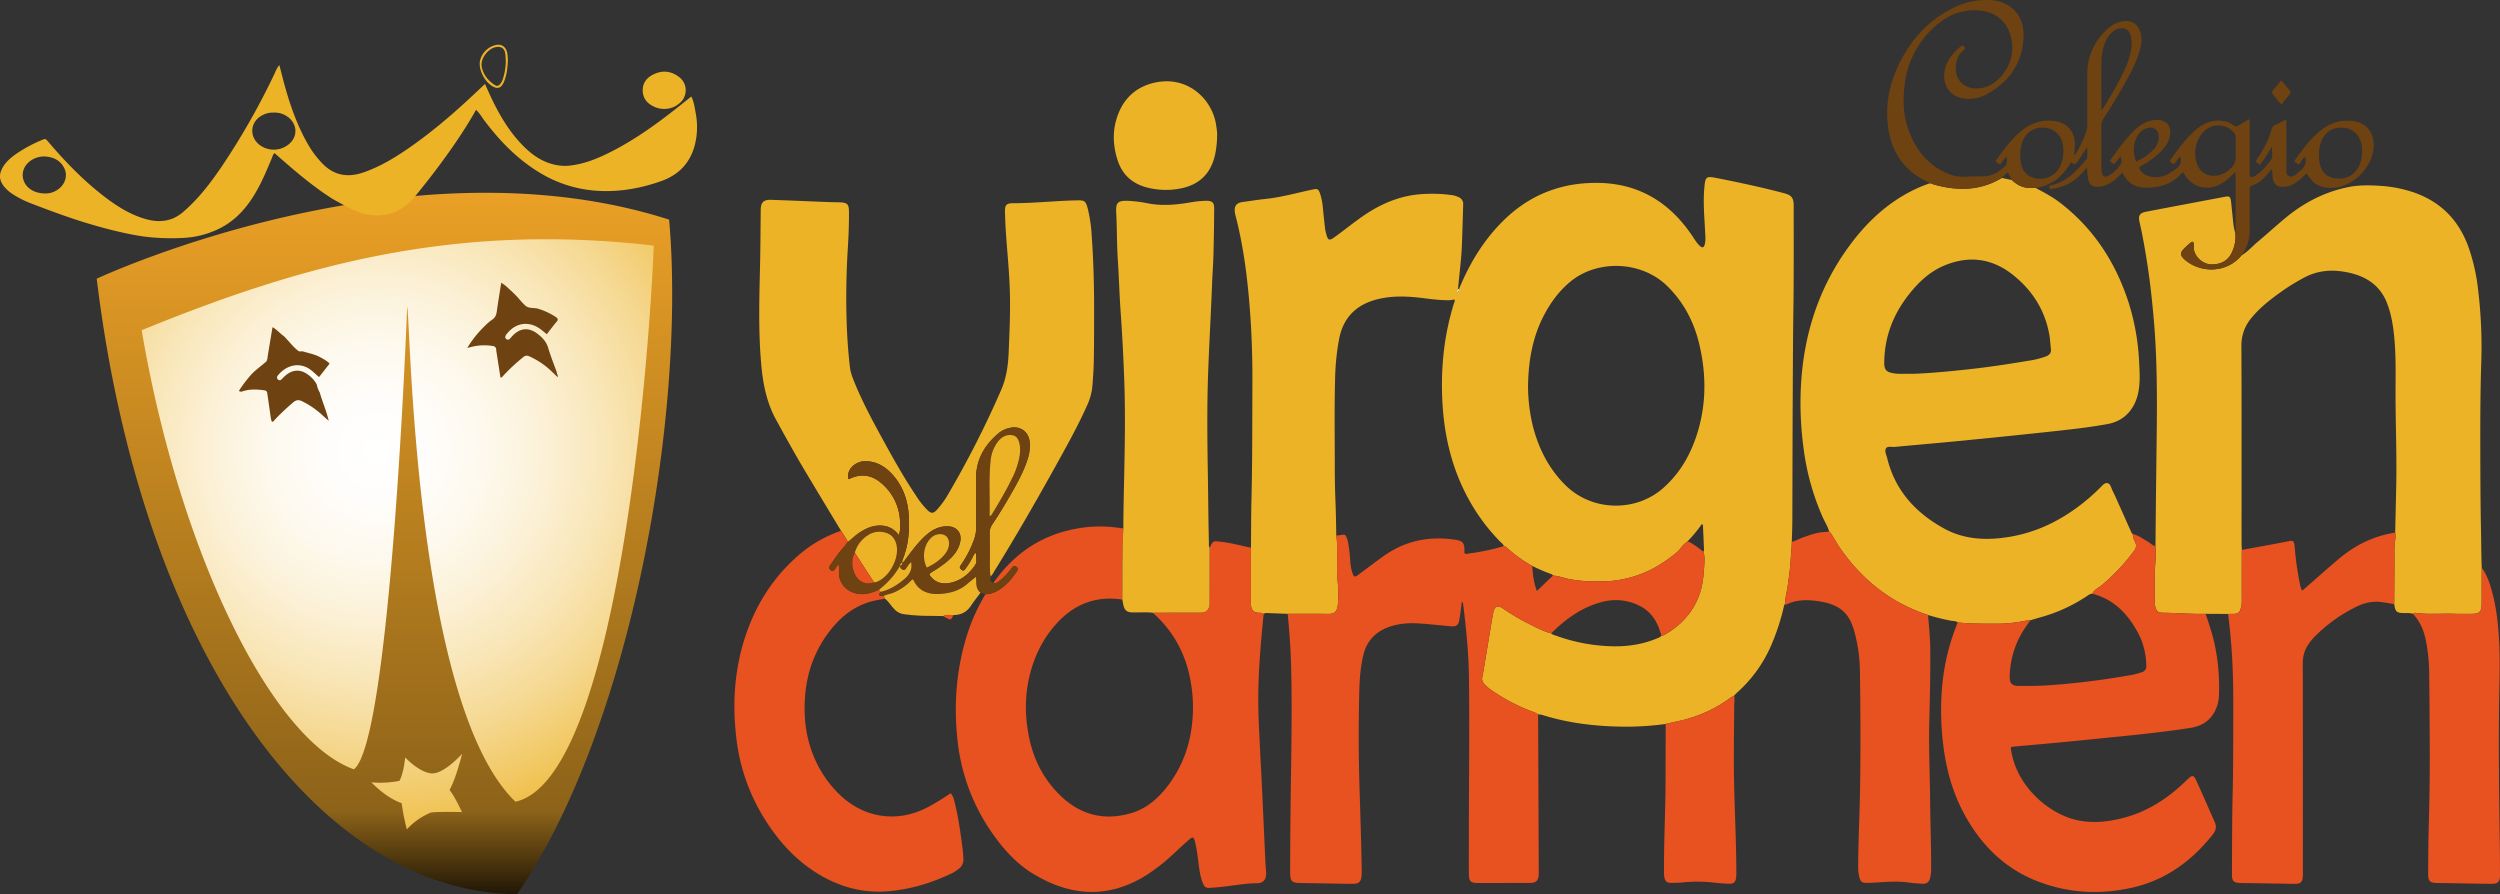
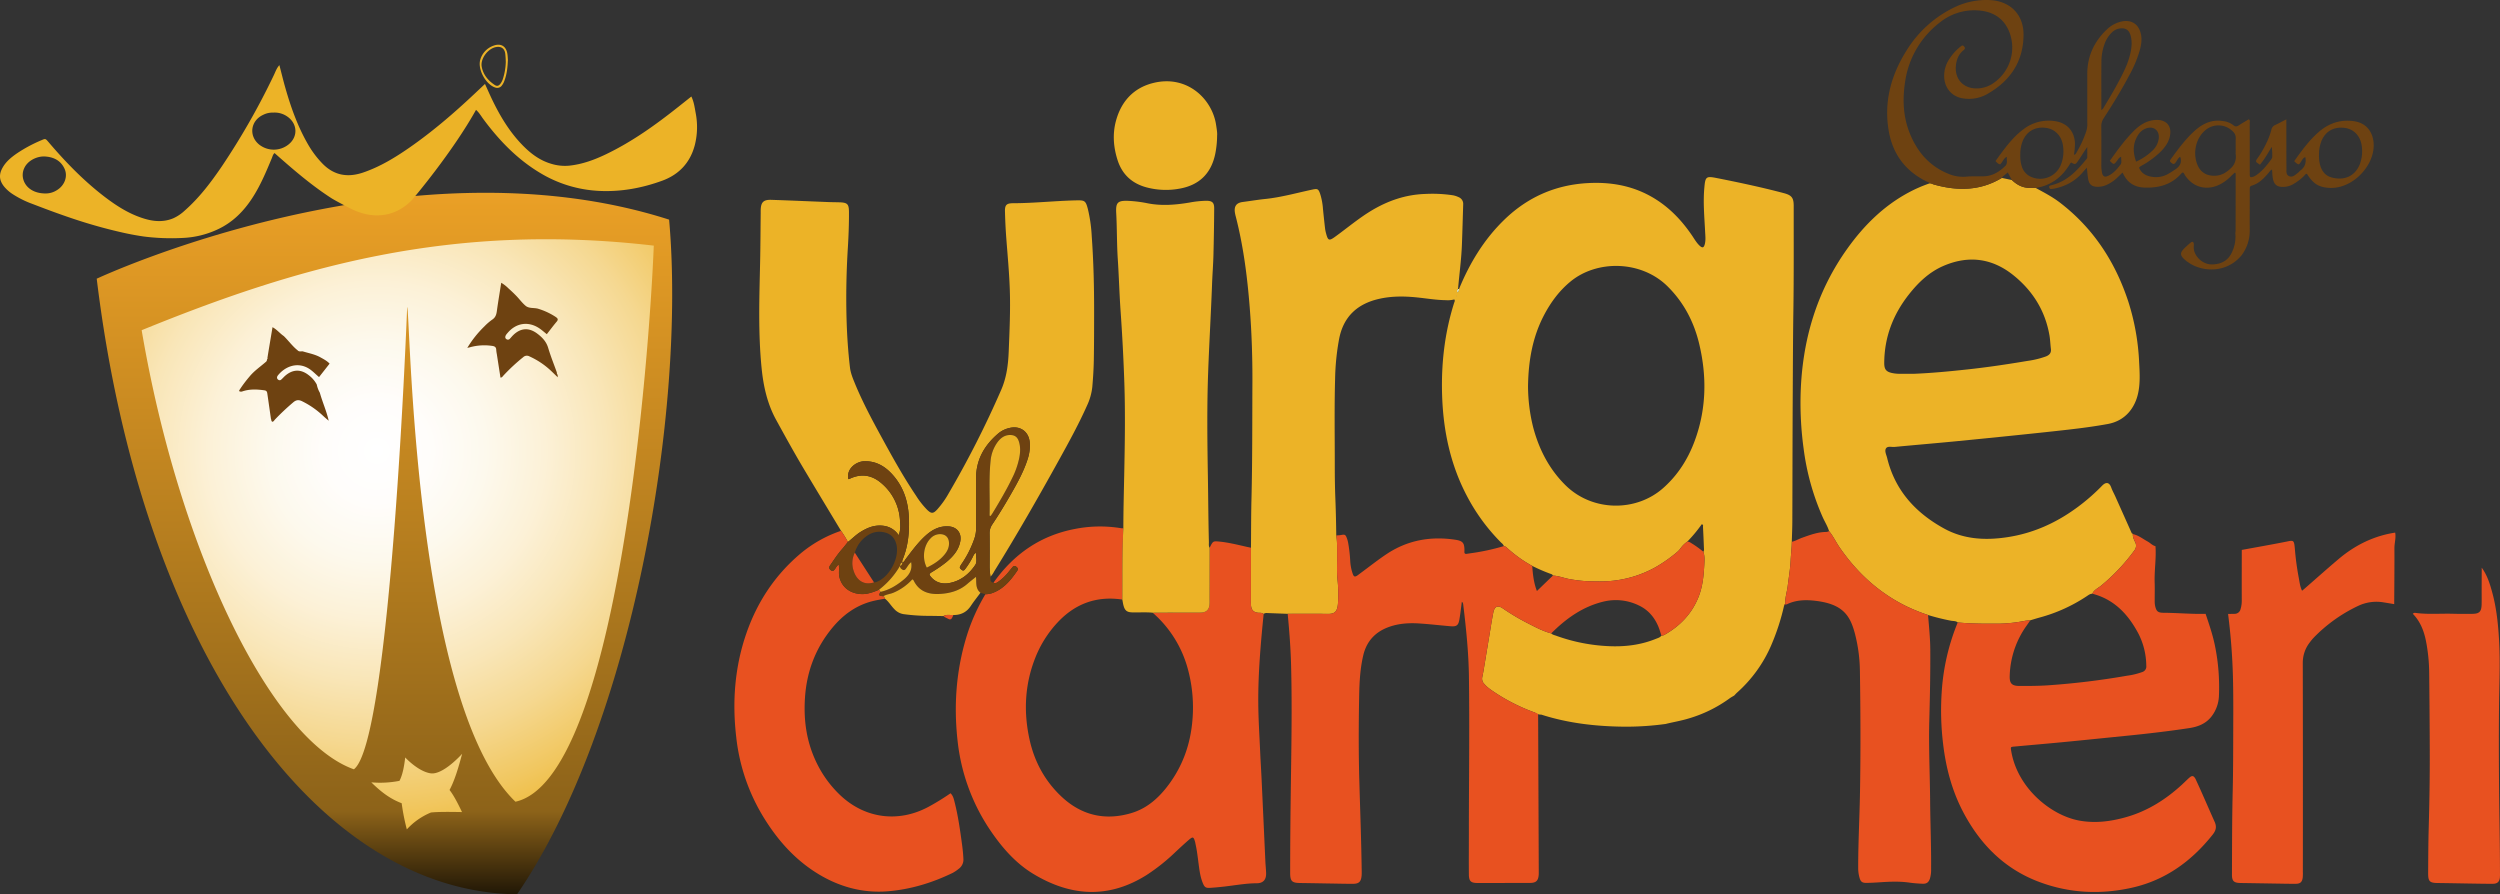
<svg xmlns="http://www.w3.org/2000/svg" width="1921.185" height="687.272" viewBox="0 0 1921.185 687.272">
  <rect x="0" y="0" width="1921.185" height="687.272" fill="#333333" stroke="none" />
  <defs>
    <radialGradient id="a" data-name="Degradado sin nombre 26" cx="329.095" cy="357.817" r="322.855" gradientUnits="userSpaceOnUse">
      <stop offset="0" stop-color="#fff" />
      <stop offset="0.123" stop-color="#fffdfb" />
      <stop offset="0.259" stop-color="#fdf9ed" />
      <stop offset="0.4" stop-color="#fcf1d7" />
      <stop offset="0.545" stop-color="#f9e6b8" />
      <stop offset="0.694" stop-color="#f5d891" />
      <stop offset="0.845" stop-color="#f1c760" />
      <stop offset="0.995" stop-color="#ecb428" />
      <stop offset="1" stop-color="#ecb326" />
    </radialGradient>
    <linearGradient id="b" data-name="Degradado sin nombre 19" x1="334.922" y1="149.197" x2="334.922" y2="718.216" gradientUnits="userSpaceOnUse">
      <stop offset="0" stop-color="#eca126" />
      <stop offset="0.853" stop-color="#8d6319" />
      <stop offset="1" />
    </linearGradient>
  </defs>
  <path d="M551.194,185.145c-198.172-63.552-427.821,44.139-427.821,44.139,33.593,276.373,163.313,458.153,314.15,460.143C523.591,563.891,563.893,328.568,551.194,185.145Z" transform="translate(-39.482 -11.304)" fill="url(#a)" />
  <g>
    <path d="M1160.694,233.431c8.2-19.933,19.167-38.084,34.722-53.194,17.805-17.295,39.059-26.79,63.959-28.21,17.24-.983,33.607,1.707,48.8,10.212,13.189,7.386,23.4,17.906,31.785,30.339,1.712,2.541,3.238,5.233,5.472,7.379,2.3,2.208,3.444,1.867,4.2-1.258.735-3.028.353-6.1.2-9.162-.55-11.271-1.641-22.516-.624-33.834.765-8.509,1.213-9.226,9.395-7.6,17.348,3.444,34.654,7.109,51.759,11.636,5.977,1.582,7.531,3.587,7.528,9.781-.016,27.2.138,54.4-.265,81.589-.3,20.5-.347,40.994-.466,61.491-.191,33.193-.194,66.387-.32,99.581-.02,5.155-.268,10.309-.411,15.463-.006,4.734-.647,9.431-.879,14.146-.328,6.677-1.458,13.236-2.267,19.846-.572,4.67-2.189,9.2-1.888,13.982l-.029-.143a1.168,1.168,0,0,0-.808,1.01,172.568,172.568,0,0,1-9.891,30.575,103.309,103.309,0,0,1-26.17,36.379c-.832.734-1.56,1.586-2.336,2.384-1.18.718-2.426,1.348-3.531,2.167a102.407,102.407,0,0,1-32.079,15.632c-5.61,1.679-11.361,2.6-17.011,4.017a224.605,224.605,0,0,1-31.274,2.106c-21.857-.177-43.41-2.541-64.324-9.272a7.776,7.776,0,0,1-5.01-1.618,143.07,143.07,0,0,1-34.29-17.874,27.3,27.3,0,0,1-4.617-4.2,5.6,5.6,0,0,1-1.479-5.015c.418-2.034.835-4.07,1.178-6.118,1.552-9.294,3.068-18.593,4.616-27.886.888-5.331,1.682-10.683,2.761-15.976.857-4.2,3.247-5.709,7.2-2.979a170.863,170.863,0,0,0,19.721,11.7c5.681,2.885,11.312,5.927,17.547,7.54.991,1.093,2.411,1.3,3.7,1.773a135.86,135.86,0,0,0,39.91,8.014c12.626.639,25-.781,36.815-5.6,1.521-.62,3.224-.983,4.24-2.487a4.889,4.889,0,0,0,2.387-.608c12.335-7.053,21.589-16.78,26.6-30.286,2.881-7.774,3.568-15.891,4-24.047.166-3.165.33-6.384-.721-9.482.689-1.013.435-2.155.392-3.245-.2-5.284-.423-10.568-.708-15.847-.037-.676.518-1.737-.971-2.041a107.033,107.033,0,0,1-11.107,13.356,22.269,22.269,0,0,0-5.288,5.247,15.06,15.06,0,0,1-2.53,2.739,112.135,112.135,0,0,1-16.681,11.713,86.414,86.414,0,0,1-36.848,10.708c-5.264.326-10.481.111-15.726-.016a105.041,105.041,0,0,1-12.366-1.442c-4.679-.668-9.059-2.669-13.818-2.874-.321-.9-1.171-1.138-1.921-1.387a128.3,128.3,0,0,1-13.954-6.046,98.455,98.455,0,0,1-19.289-13.813,4.589,4.589,0,0,0-2.485-1.431,6.205,6.205,0,0,0-2.053-2.578,147.22,147.22,0,0,1-26.578-36.307c-12.6-24.078-17.986-49.969-18.857-76.88-.781-24.116,1.893-47.858,9.178-70.968.276-.876.953-1.742.184-2.814a19.169,19.169,0,0,1-6.471.588c-7.547-.1-14.981-1.4-22.464-2.148-9.779-.983-19.5-1.039-29.106,1.192-16.492,3.828-27.088,13.551-30.439,30.563a185.57,185.57,0,0,0-3.117,30.738c-.623,22.164-.246,44.338-.252,66.508,0,8.782.115,17.571.472,26.345.374,9.194.545,18.387.665,27.585.868,5.244.6,10.538.663,15.816.068,5.991-.364,12.032.281,17.959a107.69,107.69,0,0,1,.374,18.331c-.469,7.554-3.431,8.278-8.526,8.193-10.033-.168-20.071-.049-30.107-.049-5.118-.2-10.236-.408-15.355-.594-1.1-.039-2.241-.16-3.125.749-1.251-1.2-2.852-.841-4.347-1-3.288-.355-4.992-2.036-5.336-5.333a40.192,40.192,0,0,1-.082-4.168q.006-20.229.023-40.458c.113-12.277.065-24.558.37-36.83.737-29.711.58-59.427.729-89.141.1-19.678-.525-39.336-2.082-58.948-1.856-23.37-4.805-46.589-10.639-69.358a30.5,30.5,0,0,1-.783-3.68c-.594-4.63,1.4-7.115,6.028-7.724,5.8-.763,11.583-1.728,17.4-2.332,12.248-1.272,24.068-4.628,36.051-7.187,4.048-.864,4.737-.62,6.111,3.336a49.629,49.629,0,0,1,2.137,11.482q.745,7.489,1.6,14.968a29.321,29.321,0,0,0,.849,4.09c1.419,5.37,2.311,5.647,6.831,2.388,9.164-6.606,17.808-13.948,27.481-19.83,12.835-7.8,26.6-12.6,41.815-13.1a106.646,106.646,0,0,1,21.243,1.021,17.151,17.151,0,0,1,4.359,1.41,5.568,5.568,0,0,1,3.586,5.6c-.324,10.314-.593,20.631-.984,30.943-.433,11.43-2.013,22.764-2.985,34.15-.781.788-1.155,1.609-.2,2.557A3.82,3.82,0,0,0,1160.694,233.431Zm53.042,74.412a131.634,131.634,0,0,0,4.077,32.327c4.519,16.739,12.253,31.7,24.688,43.992,20.565,20.334,54.058,20.743,75.013,2.275,11.26-9.923,19.057-22.2,24.227-36.13,9.065-24.42,9.529-49.388,3.584-74.52-4.027-17.022-11.854-32.088-24.46-44.513-20.084-19.794-53.919-20.465-74.393-3.692-8.582,7.03-15.012,15.685-20.17,25.382C1217.237,270,1214.038,288.4,1213.736,307.843Zm-54.929-69.027c.045-.459-.017-.477-.133-.039-.03.113.055.257.087.387Z" transform="translate(-39.482 -11.304)" fill="#ecb327" />
    <path d="M1543.943,489.64c-1.477-1.285-3.412-1.009-5.115-1.325a166.866,166.866,0,0,1-17.668-4.378,146.568,146.568,0,0,1-16.235-6.52c-21.4-10.4-38.3-25.918-51.733-45.41-2.834-4.112-4.926-8.693-8.12-12.564-1.126-3.76-3.251-7.066-4.851-10.611a188.716,188.716,0,0,1-14.729-52.995,258.441,258.441,0,0,1-2.273-42.149c1.223-40.73,12.2-78.354,36.173-111.71,12.521-17.42,27.466-32.277,46.536-42.584a106.012,106.012,0,0,1,16.455-7.186c1.179-.142,2.125.576,3.184.874,18.085,5.1,35.662,5,52.278-5.053l7.714,1.628c4.075,3.9,8.759,6.3,14.569,6.025,1.246-.06,2.5.031,3.75.053,6.347,3.483,12.789,6.806,18.565,11.234,25.765,19.752,42.622,45.668,52.642,76.258a179.133,179.133,0,0,1,8.266,46.383c.418,7.775.9,15.607-.666,23.357-2.2,10.888-9.234,21.6-23.492,24.187-9.874,1.794-19.819,3.124-29.783,4.265-13.844,1.585-27.705,3.03-41.566,4.46q-23.5,2.427-47.01,4.708c-15.123,1.447-30.261,2.736-45.385,4.168-2.284.216-5.407-.858-6.64,1.156-1.247,2.037.3,4.852.88,7.253,6.029,24.981,21.82,42.22,43.785,54.294,15.343,8.435,31.923,9.231,48.831,6.631,19.108-2.939,36.3-10.507,51.953-21.766a152.475,152.475,0,0,0,20.588-17.72c3.239-3.347,5.7-2.5,7.084,1.395.839,2.353,2.1,4.554,3.127,6.844q6.324,14.118,12.621,28.249l.881.754-.032-.119c-.219,2.341.915,4.323,1.819,6.318a5.807,5.807,0,0,1-.674,6.272,149.8,149.8,0,0,1-25.348,26.893c-2.407,1.992-5.536,3.249-6.946,6.346-1.79.036-3.091,1.138-4.482,2.049a123.138,123.138,0,0,1-35.6,16.152c-2.546.686-5.06,1.489-7.589,2.238a30.314,30.314,0,0,0-4.114.4,112.411,112.411,0,0,1-18.893,2.169C1565.772,490.629,1554.842,490.7,1543.943,489.64Zm-33.984-191.068c13.97-.554,27.861-1.9,41.725-3.4,15.382-1.667,30.686-3.963,45.945-6.529a68.367,68.367,0,0,0,14.189-3.467c2.6-1.038,4.111-2.711,3.728-5.743-.436-3.455-.518-6.964-1.107-10.388-3.271-19.012-12.923-34.368-27.808-46.3-16.219-13-34.227-15.38-53.415-7.2-11.085,4.725-19.529,12.8-26.859,22.122-12.114,15.4-18.793,32.795-18.889,52.528-.025,5.1,1.549,6.959,6.639,7.892a28.211,28.211,0,0,0,4.564.462C1502.433,298.615,1506.2,298.572,1509.959,298.572Z" transform="translate(-39.482 -11.304)" fill="#ecb327" />
-     <path d="M1751.7,483.1l-17.268-.087c-10.73.3-21.427-.739-32.149-.8-4.456-.025-5.665-1-6.645-5.276a17.279,17.279,0,0,1-.319-3.725c-.031-4.74.129-9.485-.03-14.22-.314-9.334,1.3-18.617.629-27.954q.255-29.7.62-59.406c.429-38.759,1.426-77.54-2.051-116.241-1.211-13.471-2.653-26.909-4.707-40.275-1.715-11.157-3.607-22.281-6.153-33.29-1.152-4.982.284-6.909,5.33-7.875q9.645-1.848,19.292-3.686,20.532-3.888,41.067-7.747c3.4-.634,4.126-.078,4.639,3.512.355,2.481.464,5,.782,7.484.722,5.648.79,11.4,2.525,16.893a27.677,27.677,0,0,1-2.181,13.855c-2.908,7.028-8.1,10.062-15.662,10.248-7.5.183-14.7-6.935-14.068-14.015a8.115,8.115,0,0,0,.041-1.669c-.21-1.752-1.116-2.172-2.462-1.082-1.3,1.051-2.5,2.213-3.738,3.339-4.945,4.509-4.864,6.483.449,10.8.431.35.911.64,1.365.963,10.939,7.78,29.646,8.478,41.082-5.362,4.782-2.729,8.312-6.962,12.468-10.441,7.27-6.087,14.264-12.5,21.575-18.536,13.976-11.535,29.692-19.638,47.544-23.342,8.275-1.716,16.654-1.613,25-1.04a99.214,99.214,0,0,1,25.365,4.917c21.092,7.2,35.067,21.524,42.515,42.406a149.687,149.687,0,0,1,7.348,32.97,367.605,367.605,0,0,1,2.372,55.084c-.732,22.159-.79,44.321-.743,66.484.044,20.633.085,41.27.523,61.9.211,9.889.17,19.785.573,29.671q-.03,8.577-.058,17.153c-.009,3.766.078,7.534-.027,11.3-.15,5.358-1.835,6.983-7.119,7.01-4.883.024-9.77.085-14.65-.053-9.741-.275-19.512.641-29.229-.684a2.111,2.111,0,0,0-1.876.718c-2.15-.778-4.387-.551-6.6-.571-5.832-.053-6.781-.893-7.693-6.85.075-14.317.238-28.636.165-42.954-.02-4.032,1.341-7.97.582-12.016.276-12.407.587-24.813.819-37.221.4-21.34-.384-42.672-.534-64.008-.111-15.753.527-31.525-.855-47.256-.843-9.608-2.249-19.094-5.813-28.146-3.9-9.914-10.918-16.655-20.744-20.6a57.837,57.837,0,0,0-10.856-3.013c-11.317-2.139-22.164-1.109-32.435,4.529a160.615,160.615,0,0,0-15.709,9.569c-8.772,6.219-17.365,12.648-24.247,21.068a32.282,32.282,0,0,0-7.806,21.443c.209,50.637.1,101.274.112,151.911,0,1.669.121,3.338.186,5.007-.015,12.972-.067,25.944-.013,38.916a22.07,22.07,0,0,1-.936,6.581,4.625,4.625,0,0,1-4.566,3.617Q1754.208,483.048,1751.7,483.1Z" transform="translate(-39.482 -11.304)" fill="#ecb327" />
    <path d="M1000.819,432.218q-.012,20.229-.023,40.458a40.192,40.192,0,0,0,.082,4.168c.344,3.3,2.048,4.978,5.336,5.333,1.495.161,3.1-.2,4.347,1-2.284,22.761-4.277,45.555-4.13,68.45.08,12.406.9,24.808,1.442,37.209.319,7.244.795,14.481,1.133,21.725q1.462,31.347,2.879,62.7c.142,3.064.5,6.121.575,9.185.114,4.908-2.308,7.6-7.178,7.619-8.367.031-16.644,1.6-24.957,2.54-3.6.408-7.214.754-10.831.986-3.4.217-4.349-.408-5.694-3.69-1.869-4.556-2.518-9.4-3.157-14.241-.694-5.25-1.255-10.519-2.423-15.7-.123-.544-.19-1.1-.34-1.638-1.129-4.024-1.7-4.276-4.8-1.61-3.49,3-6.856,6.146-10.22,9.289A149.863,149.863,0,0,1,920.64,683.72c-29.23,18.413-58.375,16.542-87.148-.888-12.839-7.778-22.738-18.8-31.307-31.021a151.552,151.552,0,0,1-26.87-71.652c-3.153-28.8-.746-57.06,8.528-84.615a149.675,149.675,0,0,1,12.9-27.609,15.438,15.438,0,0,0,5.709-1.025c8.516-3.208,13.9-9.9,18.817-17.075.891-1.3.21-2.3-.975-3.14-1.23-.869-2.057-.35-2.843.591-.89,1.066-1.758,2.151-2.654,3.211a38.712,38.712,0,0,1-8.4,8.034c-1.094.7-2.133,1.36-3.445.565,15.543-21.983,36.149-36.331,62.829-41.354a99.284,99.284,0,0,1,35.324-.51,10,10,0,0,0,1.661.019c-1.014,18.255-.68,36.535-.8,54.808-19.739-2.958-36.3,3.129-49.82,17.645A85.828,85.828,0,0,0,834.916,517.2c-7.9,20.216-8.9,40.981-4.335,62.044,3.693,17.056,11.667,31.945,24.358,43.976,15.457,14.655,33.727,19,54.128,12.861,12.221-3.678,21.257-11.964,28.7-22.05,10.707-14.5,16.468-30.821,18.018-48.758a112.387,112.387,0,0,0-3.133-38.559,87.467,87.467,0,0,0-27.369-44.554q10.466-.043,20.931-.085c5.3-.014,10.607.062,15.908-.024,4.475-.073,6.647-2.243,6.865-6.661.069-1.391.017-2.789.018-4.184l.033-38.915c.309-.616.607-1.239.928-1.849,1.6-3.045,2.119-3.319,5.575-3.033,7.344.61,14.465,2.416,21.622,4.029C998.381,431.708,999.6,431.957,1000.819,432.218Z" transform="translate(-39.482 -11.304)" fill="#e85120" />
    <path d="M685.793,419.22c-9.488-15.773-19.03-31.514-28.448-47.329-7.421-12.462-14.418-25.165-21.4-37.882-6.8-12.385-9.767-25.732-11.16-39.555-2.735-27.135-1.769-54.33-1.173-81.519.275-12.551.3-25.107.443-37.66.009-.837-.014-1.675.006-2.511.144-6.03,2.093-8.081,8.161-7.883,14.637.48,29.268,1.14,43.9,1.709,2.789.108,5.581.11,8.371.19,6.2.178,7.365,1.332,7.4,7.419.055,9.208-.294,18.4-.863,27.593-1.156,18.666-1.512,37.347-.952,56.043.359,11.992,1.186,23.952,2.578,35.866.472,4.041,1.982,7.831,3.508,11.578,5.746,14.1,12.88,27.529,20.159,40.874,8.548,15.672,17.16,31.313,27.151,46.139a64.548,64.548,0,0,0,8.535,10.823c3.164,3.033,4.6,3.026,7.646-.241a69.229,69.229,0,0,0,8.948-12.6A754.031,754.031,0,0,0,808.9,310.859c4.09-9.419,5.349-19.308,5.753-29.36.634-15.746,1.375-31.5.849-47.265-.451-13.517-1.736-26.986-2.753-40.471-.5-6.672-.8-13.365-.973-20.054-.124-4.905,1.257-6.211,6.182-6.225,16.194-.047,32.307-1.835,48.489-2.2,6.521-.147,7.347.195,9,6.485a114.591,114.591,0,0,1,3.008,21.084c1.386,19.343,1.856,38.722,1.826,58.112-.018,12.276-.008,24.554-.223,36.827-.122,6.963-.558,13.922-1.167,20.871a44.8,44.8,0,0,1-4.1,14.4c-6.315,14.153-13.764,27.727-21.253,41.272C837.479,393.388,821,422.2,803.491,450.411a18.139,18.139,0,0,1-2.84,4.1,59.3,59.3,0,0,1-.678-7.478c.053-8.51.088-17.021-.021-25.53a11.881,11.881,0,0,1,2-7.079c4.961-7.422,9.6-15.047,14.051-22.785,5.143-8.946,10.19-17.942,13.316-27.868a32.342,32.342,0,0,0,1.5-12.368c-.645-8.25-7.083-13.057-15.157-11.3a20.383,20.383,0,0,0-9,4.275c-10.714,9.113-17.214,20.3-17.1,34.789.095,12.555-.024,25.112.048,37.668a25.681,25.681,0,0,1-1.705,9.4,80.137,80.137,0,0,1-9.068,17.856,18.084,18.084,0,0,0-1.538,2.487c-.664,1.37.428,2.014,1.293,2.7.964.765,1.673.521,2.43-.442a59.413,59.413,0,0,0,6.008-9.543c.522-1.013.779-2.284,2.63-3.23-.4,3.555.99,6.823-.763,9.433-4.568,6.8-10.758,11.844-18.872,13.657-5.683,1.269-11.156.251-15.194-4.606-1.457-1.753-1.374-2.253.652-3.532a101.165,101.165,0,0,0,11.357-7.833c5.1-4.289,9.408-9.136,10.635-16.026,1.117-6.272-2.68-10.956-8.988-11.348-7.262-.45-12.967,2.746-18.036,7.4-5.677,5.215-10.185,11.45-14.845,17.543-.823,1.078-1.3,2.509-2.824,2.906a7.182,7.182,0,0,1,.222-2.029c4.471-10.644,5.46-21.8,4.9-33.176-.625-12.815-4.671-24.289-13.7-33.647-5.633-5.839-12.376-9.345-20.789-9.028-5.935.224-13.707,5.694-11.994,13.74a7.628,7.628,0,0,0,1.186-.348c8.951-4.232,17.129-2.724,24.409,3.637A40.386,40.386,0,0,1,731.1,411.216c.263,3.612.547,7.329-.931,11.2-.707-.409-.965-1.109-1.428-1.624-3.693-4.107-8.37-5.753-13.834-5.614-5.369.137-9.97,2.3-14.386,5.064-3.441,2.153-6.229,5.122-9.455,7.543A75.7,75.7,0,0,0,685.793,419.22Z" transform="translate(-39.482 -11.304)" fill="#ecb327" />
    <path d="M1195.194,430.95a4.589,4.589,0,0,1,2.485,1.431,98.386,98.386,0,0,0,19.29,13.812c.437,6.554,1.166,13.047,3.592,19.29l12.282-11.856c4.759.2,9.139,2.206,13.818,2.874a105.041,105.041,0,0,0,12.366,1.442c5.245.127,10.462.342,15.726.016a86.414,86.414,0,0,0,36.848-10.708,112.135,112.135,0,0,0,16.681-11.713,15.06,15.06,0,0,0,2.53-2.739,22.232,22.232,0,0,1,5.289-5.246c1.509-.144,2.558.851,3.734,1.519a78.289,78.289,0,0,1,8.659,6.257c1.051,3.1.887,6.317.721,9.482-.428,8.156-1.115,16.273-4,24.047-5.007,13.506-14.261,23.233-26.6,30.286a4.889,4.889,0,0,1-2.387.608c-.745-2.248-1.357-4.55-2.257-6.733-2.979-7.219-7.744-12.919-14.863-16.341a40.284,40.284,0,0,0-27.34-3.078c-15.918,3.83-28.808,13-40.2,24.449-6.235-1.613-11.866-4.655-17.547-7.54a170.863,170.863,0,0,1-19.721-11.7c-3.955-2.73-6.345-1.226-7.2,2.979-1.079,5.293-1.873,10.645-2.761,15.976-1.548,9.293-3.064,18.592-4.616,27.886-.343,2.048-.76,4.084-1.178,6.118a5.6,5.6,0,0,0,1.479,5.015,27.3,27.3,0,0,0,4.617,4.2,143.07,143.07,0,0,0,34.29,17.874,5.156,5.156,0,0,1,2.562,1.307q.245,60.276.484,120.556c0,.977.04,1.959-.043,2.929-.39,4.554-2.082,6.137-6.664,6.15q-20.1.057-40.2.059c-5.293,0-6.754-1.33-6.8-6.634-.084-10.326,0-20.653,0-30.979.015-40.188.569-80.376.051-120.562-.235-18.283-2.037-36.475-4.257-54.619-.147-1.2-.109-2.5-1.191-3.349-.616,4.567-1.1,9.147-1.884,13.672-.8,4.587-2.191,5.56-6.913,5.16-7.921-.672-15.823-1.6-23.753-2.121-7.831-.514-15.615-.077-23.138,2.554-10.719,3.749-17.537,11-20.122,22.134-2.382,10.256-2.909,20.719-3.1,31.167-.4,21.625-.488,43.259.121,64.88.651,23.145,1.533,46.284,1.829,69.438a33.257,33.257,0,0,1-.083,3.764c-.466,4.595-2.081,6.118-6.741,6.126-5.442.008-10.884-.131-16.327-.218-8.093-.13-16.185-.294-24.278-.4-6.152-.08-7.543-1.424-7.543-7.714,0-25.672.289-51.34.667-77.01.4-27.483.755-54.976.047-82.46-.341-13.245-1.354-26.465-2.614-39.66,10.036,0,20.074-.119,30.107.049,5.1.085,8.057-.639,8.526-8.193a107.69,107.69,0,0,0-.374-18.331c-.645-5.927-.213-11.968-.281-17.959-.059-5.278.2-10.572-.664-15.818a29.341,29.341,0,0,0,3.31-.263c3.359-.645,3.8-.474,4.927,2.553a22.078,22.078,0,0,1,.875,3.216,112.764,112.764,0,0,1,1.607,13.688,36.219,36.219,0,0,0,2.064,10.624c.807,2.013,1.649,2.15,3.488.919.81-.542,1.566-1.164,2.352-1.743,6.625-4.873,13.082-10,19.91-14.566,16.025-10.726,33.773-13.969,52.7-11.163,6.029.894,7.233,2.42,7.285,8.041,0,.418-.021.836-.043,1.254-.069,1.278.559,1.762,1.783,1.577l2.479-.372A169.9,169.9,0,0,0,1195.194,430.95Z" transform="translate(-39.482 -11.304)" fill="#e85120" />
    <path d="M1695.914,431.038c.677,9.336-.942,18.619-.628,27.953.159,4.735,0,9.48.03,14.22a17.279,17.279,0,0,0,.319,3.725c.98,4.281,2.189,5.251,6.645,5.276,10.722.06,21.419,1.1,32.149.8,2.792,8.317,5.646,16.606,7.336,25.254a158.7,158.7,0,0,1,2.928,37.446,27.512,27.512,0,0,1-5.8,16.28c-4.337,5.489-10.29,7.816-16.99,8.833-16.412,2.491-32.894,4.377-49.408,6.021-15.683,1.561-31.358,3.2-47.046,4.71-12.634,1.219-25.282,2.293-37.922,3.458-3.018.278-2.984.323-2.519,3.187,4.659,28.7,30.523,49.584,52.016,53.638,12.469,2.352,24.744.746,36.8-2.735,16.278-4.7,30.179-13.54,42.555-24.935,1.847-1.7,3.6-3.506,5.48-5.17,2.209-1.955,3.4-1.689,4.849.937.2.365.336.765.513,1.144,4.88,10.491,9.385,21.149,14.131,31.7,1.77,3.935,1.04,6.722-1.448,9.859-16.289,20.544-36.508,35.18-62.394,40.917-24.412,5.409-48.6,4.113-72-4.908-25.771-9.935-44.034-28.366-56.908-52.422-8.933-16.692-13.719-34.661-15.91-53.377a214.375,214.375,0,0,1-.975-40.922,168.066,168.066,0,0,1,12.226-52.282c10.9,1.062,21.83.988,32.763.924A112.411,112.411,0,0,0,1595.6,488.4a30.314,30.314,0,0,1,4.114-.4c-.949,1.369-1.891,2.744-2.849,4.107a69.476,69.476,0,0,0-12.979,38.669c-.166,5.664,1.589,7.629,7.351,7.659,7.253.036,14.523,0,21.759-.455a587.3,587.3,0,0,0,61.007-7.4,54.991,54.991,0,0,0,11.757-2.836,4.4,4.4,0,0,0,3.083-4.78,54.93,54.93,0,0,0-6.154-24.953c-7.815-14.654-18.518-26.12-35.309-30.451,1.41-3.1,4.539-4.354,6.946-6.346a149.8,149.8,0,0,0,25.348-26.893,5.807,5.807,0,0,0,.674-6.272c-.9-2-2.038-3.977-1.819-6.318,4.295.923,7.657,3.691,11.394,5.725C1691.971,428.568,1693.537,430.481,1695.914,431.038Z" transform="translate(-39.482 -11.304)" fill="#e85120" />
    <path d="M901.955,472.059c.123-18.273-.211-36.553.8-54.808,0-13.52.368-27.037.644-40.557.481-23.564.9-47.141.12-70.7q-.932-28-2.917-55.957c-.922-13.21-1.263-26.46-2.133-39.674-.779-11.833-.563-23.69-1.214-35.523-.433-7.865,1.206-9.453,8.957-9.2a97.587,97.587,0,0,1,15.336,1.923c10.753,2.089,21.355,1.189,32-.592a78.285,78.285,0,0,1,12.875-1.377c4.558,0,6.159,1.313,6.13,5.9q-.113,17.988-.576,35.973c-.2,7.521-.8,15.03-1.075,22.55-.848,22.988-2.237,45.95-3.04,68.943-.915,26.22-.584,52.43-.147,78.637.279,16.729.338,33.462.769,50.188.039,1.512-.3,3.083.557,4.5l-.033,38.916c0,1.395.051,2.793-.018,4.184-.218,4.418-2.39,6.588-6.865,6.661-5.3.086-10.605.01-15.908.024q-10.465.027-20.93.085c-5.24-.525-10.5-.112-15.742-.253-3.888-.105-5.556-1.32-6.6-4.976C902.492,475.34,902.278,473.684,901.955,472.059Z" transform="translate(-39.482 -11.304)" fill="#ecb327" />
    <path d="M685.793,419.22a75.548,75.548,0,0,1,5.274,8.561c-1.485,1.836-2.9,3.731-4.465,5.494-3.525,3.971-6.365,8.432-9.37,12.78-1.065,1.542-.423,2.536.828,3.512,1.506,1.175,2.249.069,3.037-.928.9-1.143,1.433-2.616,2.94-3.5.543,3.386-.241,6.607.521,9.724,2.584,10.58,12.756,14.062,21.017,12.725a43.605,43.605,0,0,0,9.465-3.154l1.147,1.712c-1.68,2.641-1.35,3.14,2.192,3.313a2.216,2.216,0,0,1,1.166,1.886c-3.406.686-6.861,1.192-10.211,2.091-12.3,3.3-22.06,10.5-30.089,20.154-12.9,15.513-19.742,33.441-21.134,53.53-1.2,17.274,1.064,33.937,8.582,49.68a85.57,85.57,0,0,0,18.528,25.624c19,17.926,44.575,21.3,67.642,8.979a180.607,180.607,0,0,0,17.082-10.5c1.979,1.91,2.471,4.269,3.049,6.524,2.81,10.953,4.35,22.136,5.858,33.319.465,3.451.8,6.915.976,10.4a8.776,8.776,0,0,1-3.741,7.932,27.912,27.912,0,0,1-4.5,3.027c-15.817,7.687-32.552,12.752-49.989,14.14-19.707,1.569-38.148-3.708-54.909-14.307-17.858-11.292-31.149-26.923-41.812-44.9a148.516,148.516,0,0,1-19.64-59.492c-3.113-26.97-1.156-53.466,7.709-79.23,8.292-24.1,21.848-44.753,41.359-61.326A96.737,96.737,0,0,1,685.793,419.22Z" transform="translate(-39.482 -11.304)" fill="#e85120" />
    <path d="M1880.116,420.605c.759,4.046-.6,7.984-.582,12.016.073,14.318-.09,28.637-.165,42.954-2.749-.463-5.49-.963-8.244-1.379a32.768,32.768,0,0,0-19.19,2.592,117.587,117.587,0,0,0-34.241,24.345,38.435,38.435,0,0,0-3.21,3.858,25.407,25.407,0,0,0-5.378,15.888q.158,80.135.057,160.27a37.228,37.228,0,0,1-.107,4.6c-.414,3.313-1.863,4.7-5.247,4.726-5.718.04-11.438-.115-17.157-.2-8.368-.129-16.736-.283-25.1-.4-5.389-.077-6.886-1.343-6.865-6.553.083-21.335.063-42.67.568-64,.389-16.451.374-32.912.419-49.37.035-12.831.105-25.668-.235-38.493q-.645-24.253-3.737-48.346,2.509-.046,5.021-.092a4.625,4.625,0,0,0,4.566-3.617,22.07,22.07,0,0,0,.936-6.581c-.054-12.972,0-25.944.013-38.916,11.349-2.091,22.719-4.07,34.036-6.32,5.649-1.123,6.135-1.587,6.727,5.239a211.381,211.381,0,0,0,2.913,21.908c.671,3.468.97,7.07,2.644,10.537.726-.6,1.264-1.026,1.78-1.475,8.711-7.593,17.326-15.3,26.149-22.756C1849.163,430.306,1863.562,423.121,1880.116,420.605Z" transform="translate(-39.482 -11.304)" fill="#e85120" />
    <path d="M1445.072,419.443c3.194,3.871,5.286,8.452,8.12,12.564,13.434,19.492,30.334,35.013,51.733,45.41a146.568,146.568,0,0,0,16.235,6.52c.667,8.754,1.631,17.483,1.691,26.283.125,18.277-.266,36.543-.746,54.812-.543,20.648.477,41.284.638,61.928.135,17.435.9,34.862.739,52.3a23.564,23.564,0,0,1-.845,7.03c-.992,3.118-2.55,4.293-5.895,4.136s-6.694-.4-10-.872c-7.659-1.087-15.309-.734-22.975-.216-3.339.226-6.687.394-10.033.436-3.109.039-4.3-.823-5.2-3.725a27.932,27.932,0,0,1-1.073-8.266c-.016-18.835,1.021-37.645,1.361-56.47.566-31.389.426-62.784-.04-94.174a120.516,120.516,0,0,0-3.747-28.55c-3.71-14.3-9.331-22.943-29.908-25.517-7.5-.939-15.064-.878-22.173,2.471a1.459,1.459,0,0,1-1.558.068c-.3-4.781,1.317-9.311,1.889-13.981.809-6.61,1.939-13.169,2.267-19.846.232-4.715.873-9.412.879-14.146,2.838-.589,5.292-2.163,7.984-3.114,6.087-2.152,12.141-4.46,18.755-4.431A6.245,6.245,0,0,0,1445.072,419.443Z" transform="translate(-39.482 -11.304)" fill="#e85120" />
    <path d="M1762.085,207.485c-11.436,13.84-30.143,13.142-41.082,5.362-.454-.323-.934-.613-1.365-.963-5.313-4.319-5.394-6.293-.449-10.8,1.234-1.126,2.442-2.288,3.738-3.339,1.346-1.09,2.252-.67,2.462,1.082a8.115,8.115,0,0,1-.041,1.669c-.632,7.08,6.567,14.2,14.068,14.015,7.567-.186,12.754-3.22,15.662-10.248a27.677,27.677,0,0,0,2.181-13.855,18.787,18.787,0,0,0,.229-2.077q.041-21.555.047-43.109c0-.549-.039-1.116-.735-1.259-1,.945-2.014,1.866-2.983,2.834a31.605,31.605,0,0,1-9.491,6.756c-9.808,4.344-19.677,1.467-25.661-7.423-.521-.774-.688-1.863-1.695-2.226-.183.022-.345-.006-.431.061a7.016,7.016,0,0,0-.933.828c-7.556,8.577-17.442,11.084-28.339,10.654-6.008-.237-11.111-2.556-14.551-7.761-.758-1.147-1.364-2.394-2.127-3.75-2.565,2.369-4.782,4.9-7.562,6.79-3.395,2.311-6.964,4.094-11.2,4.128-4.8.039-6.96-1.667-7.71-6.37-.4-2.545-.591-5.126-.944-8.3-1.285,1.423-2.217,2.391-3.076,3.419-5.592,6.692-12.818,10.6-21.231,12.488a18.051,18.051,0,0,1-3.306.462c-.787.027-1.154-.632-1.341-1.362-.254-.992.434-1.149,1.124-1.344.939-.265,1.872-.549,2.806-.831,10.99-3.314,18.17-11.442,25.091-19.883a2.067,2.067,0,0,0,.253-1.2c.021-2.545.011-5.09.011-7.635-2.643,3.589-4.64,7.2-7.04,10.575-2.141,3.007-2.138,3.008-5.4,1.308a7.722,7.722,0,0,0-.793.953c-6.019,10.145-14.492,16.8-26.395,18.6-1.25-.022-2.5-.113-3.75-.053-5.81.276-10.494-2.129-14.569-6.024l-3.17-5.869c-1.693,1.673-3.5,2.523-4.544,4.24-16.616,10.054-34.193,10.154-52.278,5.053-1.059-.3-2.005-1.016-3.184-.874-.564-.913-1.61-1.047-2.46-1.467-16.332-8.063-26.017-21.2-29.028-39.015-3.761-22.249,1.8-42.618,13.638-61.466a87.912,87.912,0,0,1,36.735-33.267,56.2,56.2,0,0,1,27.153-5.638c15.737.651,26.222,11,26.1,26.77-.161,20.961-10.627,35.864-28.576,45.828a28.514,28.514,0,0,1-16.634,3.132c-9.257-.822-15.535-7.612-15.775-16.924a23.06,23.06,0,0,1,2.821-11.653,39.652,39.652,0,0,1,9.727-11.391c.924-.784,1.69-1.365,2.756-.091.949,1.133.807,1.828-.3,2.727-4.061,3.294-5.744,7.729-6.062,12.834-.583,9.347,5.411,16.185,14.779,16.648a22.569,22.569,0,0,0,14.555-4.367,33.021,33.021,0,0,0,11.734-39.108c-4.434-11.078-13.443-16.011-24.967-16.508a42.087,42.087,0,0,0-28.42,9.35,69.743,69.743,0,0,0-26.69,45.856c-2,13.152-1.493,26.221,3.417,38.748,5.733,14.626,15.252,25.838,30.214,31.79a28.7,28.7,0,0,0,13.49,2.062c4.3-.394,8.643-.215,12.968-.262,6.873-.073,12.265-3.366,16.963-7.971,1.9-1.859,1-4.4,1.111-7.056-2.66,1.4-3.18,4.162-5.052,5.806-1.487-.134-2.369-1.21-3.6-2.512,6.359-8.742,12.517-17.708,21.308-24.308a31.757,31.757,0,0,1,24.443-6.343c9.235,1.356,14.912,7.679,15.312,17.026a52.774,52.774,0,0,1-.8,8.771c1.527-.107,1.745-1.378,2.259-2.222a82.638,82.638,0,0,0,7.272-15.952,18.347,18.347,0,0,0,.737-6.191q0-18.838,0-37.677c-.025-13.292,4.995-24.413,14.431-33.629a24.042,24.042,0,0,1,11.859-6.7c7.646-1.63,13.223,1.975,14.914,9.608.935,4.219.242,8.321-.844,12.394a92.51,92.51,0,0,1-8.047,19.256c-5.995,11.356-12.714,22.289-19.7,33.056a10.706,10.706,0,0,0-1.847,6.231c.1,9.767.045,19.536.038,29.3a28.46,28.46,0,0,0,.577,6.659c.6,2.488,1.972,3.256,4.3,2.257,4.254-1.826,7.173-5.288,9.869-8.833,1.187-1.56.326-3.706.485-5.965-1.889.665-2.4,2.05-3.205,3.075-2.433,3.112-2.4,3.135-5.519.029,5.659-7.911,11.328-15.855,18.244-22.787,4.729-4.741,10.141-8.324,17.148-8.627,8.207-.355,12.532,4.778,10.709,12.806-1.021,4.5-3.648,8.1-6.809,11.335a68.111,68.111,0,0,1-13.293,10.107c-1.173.723-2.553,1.162-3.526,2.479,1.857,4.418,5.538,6.332,10.034,6.985a18.941,18.941,0,0,0,12.507-2.358c1.686-.976,3.32-2.044,4.959-3.1,3.57-2.294,5.731-5.226,4.122-9.985-1.694,1.024-2.419,2.892-3.5,4.385-.954,1.318-1.716,1.509-3.028.481-1.12-.877-1.852-1.453-.74-2.964,5.712-7.759,11.355-15.583,18.6-22.026,6.2-5.511,13.216-8.742,21.816-7.239a15.524,15.524,0,0,1,7.659,3.095c1.667,1.426,2.861,1.05,4.406.037,2.443-1.6,4.983-3.055,7.466-4.561,1.287.877.728,2.091.732,3.088.044,12.279.028,24.559.031,36.839,0,1.116,0,2.234.053,3.347s.739,1.356,1.721,1.149a10.153,10.153,0,0,0,3.726-1.835c4.518-3.188,7.858-7.482,11.091-11.875a3.707,3.707,0,0,0,.711-2.342,50.919,50.919,0,0,0-.387-7.2c-2.869,4.71-5.491,9.519-9.089,13.747-.749-.518-1.3-.931-1.884-1.3-1.413-.886-1.287-1.822-.374-3.089a77.7,77.7,0,0,0,7.393-12.617,51.951,51.951,0,0,0,3.631-9.79,5.013,5.013,0,0,1,2.963-3.728c2.74-1.259,5.387-2.72,8.57-4.351,0,3.258,0,5.874,0,8.49.013,9.768-.017,19.536.079,29.3.021,2.141-.475,4.786,2.1,5.9,2.606,1.124,4.44-.911,6.328-2.258.9-.643,1.592-1.573,2.473-2.25,3.324-2.553,4.436-5.883,3.589-10.179-2.713,1-2.941,4.189-5.046,5.6-1.483-.331-2.334-1.434-3.489-2.448,5.657-8,11.307-15.783,18.564-22.187,7.824-6.9,16.921-10.078,27.421-8.535,9.063,1.332,14.376,7.73,15.043,16.8,1.241,16.85-15.8,35.229-33.706,34.445-8.088-.354-12.632-2.894-17.559-10.83-1.248.053-1.722,1.2-2.473,1.9a39.593,39.593,0,0,1-8,6.033,15.509,15.509,0,0,1-5.893,2.026c-6.674.653-9.293-1.423-10.041-8.042-.184-1.618-.237-3.251-.374-5.218-1.473.672-2.025,1.835-2.794,2.722-3.591,4.14-7.316,8.108-12.819,9.686-1.436.412-1.533,1.405-1.53,2.57q.008,3.348,0,6.7c-.009,8.233-.057,16.466-.016,24.7A31.291,31.291,0,0,1,1762.085,207.485Zm-170.06-77.214a26.36,26.36,0,0,0,1.195,9.064,12.667,12.667,0,0,0,7.028,7.847,17.129,17.129,0,0,0,22.786-8.826,27.841,27.841,0,0,0,1.9-14.332c-.758-7.739-5.817-13.361-12.864-14.409-8.364-1.244-15.082,2.464-18.183,10.027A27.658,27.658,0,0,0,1592.025,130.271Zm229.567-.318a27.3,27.3,0,0,0,1.04,8.92c1.363,4.226,3.928,7.412,8.294,8.7,8.89,2.617,18.093.055,22.107-10.312a28.2,28.2,0,0,0,1.466-13.164c-.785-7.955-5.974-13.613-13.213-14.513-8.47-1.053-14.92,2.69-17.952,10.392A26.966,26.966,0,0,0,1821.592,129.953Zm-64.031-4.389c0-2.643-.1-5.29.032-7.926a6.669,6.669,0,0,0-2.1-5.2,15.538,15.538,0,0,0-21.817-.581c-6.526,5.847-8.993,16.175-5.962,24.955,2.251,6.518,6.988,9.746,13.977,9.553,4.881-.135,8.626-2.417,12.092-5.731a11.884,11.884,0,0,0,3.806-10.48C1757.435,128.636,1757.561,127.093,1757.561,125.564Zm-103.234-29.6a10.352,10.352,0,0,0,1.372-1.314c5.795-9.672,11.622-19.327,16.412-29.557a63.316,63.316,0,0,0,4.351-12.165c1.141-4.787,1.684-9.614.294-14.455-1.2-4.19-3.81-5.833-8.151-5.314a11.048,11.048,0,0,0-6.536,3.406,23.189,23.189,0,0,0-5.394,8.833,39.569,39.569,0,0,0-2.305,13.109C1654.245,70.762,1654.327,83.014,1654.327,95.968Zm26.73,39.528a44.234,44.234,0,0,0,12.494-8.408,15.5,15.5,0,0,0,4.9-9.415c.644-6.363-4.239-9.925-10.194-7.521a11.677,11.677,0,0,0-5.392,4.417C1678.467,121.086,1678.3,127.971,1681.057,135.5Z" transform="translate(-39.482 -11.304)" fill="#6e4211" />
    <path d="M1893.663,483a2.111,2.111,0,0,1,1.876-.718c9.717,1.325,19.488.409,29.229.684,4.88.138,9.767.077,14.65.053,5.284-.027,6.969-1.652,7.119-7.01.105-3.763.018-7.531.027-11.3q.022-8.576.058-17.153c4.3,5.845,6.369,12.651,8.214,19.506,3.165,11.766,4.394,23.827,5.1,35.954,1.005,17.29.142,34.581-.021,51.87-.266,28.321-.081,56.64.321,84.955.2,14.086.408,28.171.409,42.258a32.442,32.442,0,0,1-.042,3.346c-.363,3.486-1.862,5-5.436,5.023-6.138.043-12.278-.11-18.417-.2-7.951-.122-15.9-.3-23.853-.39-6.286-.07-7.479-1.136-7.446-7.642.059-11.577.108-23.157.432-34.729.551-19.662.871-39.325.8-58.993q-.106-29.92-.435-59.841a133.413,133.413,0,0,0-2.42-24.523C1902.263,496.217,1899.451,488.893,1893.663,483Z" transform="translate(-39.482 -11.304)" fill="#e85120" />
-     <path d="M1319.542,567.637c5.65-1.418,11.4-2.338,17.011-4.017a102.407,102.407,0,0,0,32.079-15.632c1.105-.819,2.351-1.449,3.531-2.167.527,2.778.019,5.555,0,8.334-.108,21.192-.521,42.387.034,63.573.551,21.04,1.54,42.069,1.622,63.121a41.866,41.866,0,0,1-.143,4.594c-.408,3.845-1.873,5.175-5.718,5-3.759-.173-7.526-.413-11.258-.874a113.161,113.161,0,0,0-24.628-.093c-2.771.262-5.571.31-8.357.3-3.172-.007-4.6-1.153-5.2-4.239a24.934,24.934,0,0,1-.268-4.58c-.178-23.145,1.114-46.266,1.164-69.409Q1319.463,589.594,1319.542,567.637Z" transform="translate(-39.482 -11.304)" fill="#e85120" />
    <path d="M974.8,115.467a73.774,73.774,0,0,1-1.463,14.241c-3.1,14.66-11.934,23.58-26.679,26.43a57.653,57.653,0,0,1-26.111-.848c-11.055-2.959-18.633-9.835-22.177-20.768-3.245-10.012-4.045-20.312-1.259-30.5,4.053-14.816,13.424-25.132,28.476-28.922,26.056-6.56,45.457,12.2,48.432,32.18C974.473,110.31,975.014,113.344,974.8,115.467Z" transform="translate(-39.482 -11.304)" fill="#ecb327" />
    <path d="M718.379,469.464c-3.542-.173-3.872-.672-2.193-3.313,6.546-1.443,12.043-4.809,17.224-8.961,4.462-3.577,7.43-7.6,6.268-13.862-1.773,1.369-2.738,3.264-3.94,4.908-1.145,1.566-2.113,1.437-3.43.372a2.632,2.632,0,0,1-1.162-2.5l-.049.075a2.417,2.417,0,0,0,1.725-2.573l-.041.05c1.529-.4,2-1.828,2.824-2.906,4.66-6.093,9.168-12.328,14.845-17.543,5.069-4.656,10.774-7.852,18.036-7.4,6.308.392,10.105,5.076,8.988,11.348-1.227,6.89-5.537,11.737-10.635,16.026a101.165,101.165,0,0,1-11.357,7.833c-2.026,1.279-2.109,1.779-.652,3.532,4.038,4.857,9.511,5.875,15.194,4.606,8.114-1.813,14.3-6.855,18.872-13.657,1.753-2.61.361-5.878.763-9.433-1.851.946-2.108,2.217-2.63,3.23a59.413,59.413,0,0,1-6.008,9.543c-.757.963-1.466,1.207-2.43.442-.865-.686-1.957-1.33-1.293-2.7a18.084,18.084,0,0,1,1.538-2.487,80.137,80.137,0,0,0,9.068-17.856,25.681,25.681,0,0,0,1.705-9.4c-.072-12.556.047-25.113-.048-37.668-.111-14.487,6.389-25.676,17.1-34.789a20.383,20.383,0,0,1,9-4.275c8.074-1.754,14.512,3.053,15.157,11.3a32.342,32.342,0,0,1-1.5,12.368C826.194,373.7,821.147,382.7,816,391.641c-4.448,7.738-9.09,15.363-14.051,22.785a11.881,11.881,0,0,0-2,7.079c.109,8.509.074,17.02.021,25.53a59.3,59.3,0,0,0,.678,7.478c0,1.911-.549,4.1,2.3,4.581,1.309.8,2.348.138,3.442-.563a38.712,38.712,0,0,0,8.4-8.034c.9-1.06,1.764-2.145,2.654-3.211.786-.941,1.613-1.46,2.843-.591,1.185.836,1.866,1.842.975,3.14-4.919,7.171-10.3,13.867-18.817,17.075a15.438,15.438,0,0,1-5.709,1.025q-1.9-.548-3.793-1.1c-4.179-3.362-2.931-8.483-3.47-12.2-2.2,1.774-4.421,3.44-6.5,5.267-6.278,5.513-13.828,7.491-21.909,7.85-8.568.379-15.6-2.286-19.566-10.55-.106-.22-.42-.341-.907-.716a41.28,41.28,0,0,1-14.406,10.235C723.642,467.853,720.769,467.959,718.379,469.464Zm81.563-61.9.8.282c.537-.776,1.115-1.527,1.6-2.333,5.354-8.816,10.572-17.708,15.077-27a62.114,62.114,0,0,0,5.345-15.344c.823-4.273,1.044-8.6-.373-12.8-1.162-3.447-3.36-4.838-6.954-4.762-3.98.084-6.823,2.216-9.133,5.165a28.569,28.569,0,0,0-5.62,15.078C799.261,379.724,800.325,393.653,799.942,407.559ZM751.7,447.485c5.178-2.476,9.944-5.506,13.641-9.982,2.271-2.749,3.724-5.874,3.389-9.568-.361-3.98-2.933-6.188-6.936-6.152a9.882,9.882,0,0,0-7.065,3.1C749.245,430.324,747.892,440.219,751.7,447.485Z" transform="translate(-39.482 -11.304)" fill="#6e4211" />
    <path d="M718.379,469.464c2.39-1.5,5.263-1.611,7.806-2.74a41.28,41.28,0,0,0,14.406-10.235c.487.375.8.5.907.716,3.965,8.264,11,10.929,19.566,10.55,8.081-.359,15.631-2.337,21.909-7.85,2.081-1.827,4.3-3.493,6.5-5.267.539,3.716-.709,8.837,3.47,12.2-2.484,3.361-5.106,6.629-7.414,10.106-3.225,4.858-7.71,7.023-13.412,6.989-2.54.2-5.2-.7-7.6.809-4.017-.058-8.033-.137-12.05-.17a143.571,143.571,0,0,1-18.629-1.322,12.047,12.047,0,0,1-7.113-3.884c-2.53-2.558-4.318-5.769-7.183-8.015A2.213,2.213,0,0,0,718.379,469.464Z" transform="translate(-39.482 -11.304)" fill="#ecb327" />
-     <path d="M1792.6,73.023c2.374,2.89,4.366,5.365,6.419,7.789.827.976,1.047,1.763.117,2.867-2.136,2.534-4.147,5.172-6.331,7.922-2.864-2.486-4.689-5.614-7.024-8.3-.7-.8-.431-1.494.136-2.183C1788.021,78.569,1790.127,76.021,1792.6,73.023Z" transform="translate(-39.482 -11.304)" fill="#6e4211" />
    <path d="M764.519,484.741c2.4-1.507,5.06-.6,7.6-.809l-.825,1.871c-.71,1.608-1.836,1.909-3.286.992C766.866,486.072,765.461,485.8,764.519,484.741Z" transform="translate(-39.482 -11.304)" fill="#e85120" />
    <path d="M1160.694,233.431a3.82,3.82,0,0,1-.956,2.6c-.955-.948-.581-1.769.2-2.557A2.741,2.741,0,0,1,1160.694,233.431Z" transform="translate(-39.482 -11.304)" fill="#e8f0c1" />
    <path d="M1410.56,476.483a1.168,1.168,0,0,1,.808-1.01C1411.77,476.346,1410.985,476.271,1410.56,476.483Z" transform="translate(-39.482 -11.304)" fill="#e85120" />
    <path d="M1158.807,238.816c-.016.116-.031.232-.046.348-.032-.13-.117-.274-.087-.387C1158.79,238.339,1158.852,238.357,1158.807,238.816Z" transform="translate(-39.482 -11.304)" fill="#e8f0c1" />
    <path d="M1677.678,421.091c.463.052.921.111.881.753Z" transform="translate(-39.482 -11.304)" fill="#e85120" />
    <path d="M715.04,464.439a43.605,43.605,0,0,1-9.465,3.154c-8.261,1.337-18.433-2.145-21.017-12.725-.762-3.117.022-6.338-.521-9.724-1.507.879-2.037,2.352-2.94,3.5-.788,1-1.531,2.1-3.037.928-1.251-.976-1.893-1.97-.828-3.512,3-4.348,5.845-8.809,9.37-12.78,1.565-1.763,2.98-3.658,4.465-5.494,3.227-2.421,6.015-5.39,9.456-7.543,4.416-2.764,9.017-4.927,14.386-5.064,5.464-.139,10.141,1.507,13.834,5.614.463.515.721,1.215,1.428,1.624,1.478-3.867,1.194-7.584.931-11.2A40.386,40.386,0,0,0,717.019,382.8c-7.28-6.361-15.458-7.869-24.409-3.637a7.628,7.628,0,0,1-1.186.348c-1.713-8.046,6.059-13.516,11.994-13.74,8.413-.317,15.156,3.189,20.789,9.028,9.029,9.358,13.075,20.832,13.7,33.647.556,11.378-.433,22.532-4.9,33.176a7.182,7.182,0,0,0-.222,2.029l.041-.05c-1.339.346-1.494,1.485-1.725,2.573l.049-.075A62.969,62.969,0,0,1,715.04,464.439Zm-3.893-5.587a11.062,11.062,0,0,0,2.044-.378c9.895-3.809,17.583-18.287,15.2-28.618-1.139-4.93-4.164-8.294-9.065-9.4a15.945,15.945,0,0,0-12.5,1.923,23.656,23.656,0,0,0-10.45,13.611,18.141,18.141,0,0,0-.994,13.7C697.391,456.405,702.661,461.546,711.147,458.852Z" transform="translate(-39.482 -11.304)" fill="#6e4211" />
    <path d="M715.04,464.439A62.969,62.969,0,0,0,731.146,446.1a2.632,2.632,0,0,0,1.162,2.5c1.317,1.065,2.285,1.194,3.43-.372,1.2-1.644,2.167-3.539,3.94-4.908,1.162,6.263-1.806,10.285-6.268,13.862-5.181,4.152-10.678,7.518-17.224,8.961Q715.614,465.295,715.04,464.439Z" transform="translate(-39.482 -11.304)" fill="#ecb327" />
    <path d="M799.942,407.559c.383-13.906-.681-27.835.744-41.719a28.569,28.569,0,0,1,5.62-15.078c2.31-2.949,5.153-5.081,9.133-5.165,3.594-.076,5.792,1.315,6.954,4.762,1.417,4.206,1.2,8.531.373,12.8a62.114,62.114,0,0,1-5.345,15.344c-4.5,9.293-9.723,18.185-15.077,27-.489.806-1.067,1.557-1.6,2.333Z" transform="translate(-39.482 -11.304)" fill="#ecb327" />
    <path d="M751.7,447.485c-3.809-7.266-2.456-17.161,3.029-22.605a9.882,9.882,0,0,1,7.065-3.1c4-.036,6.575,2.172,6.936,6.152.335,3.694-1.118,6.819-3.389,9.568C761.645,441.979,756.879,445.009,751.7,447.485Z" transform="translate(-39.482 -11.304)" fill="#ecb327" />
    <path d="M731.1,446.178c.231-1.088.386-2.227,1.725-2.573A2.417,2.417,0,0,1,731.1,446.178Z" transform="translate(-39.482 -11.304)" fill="#ecb327" />
-     <path d="M696.373,435.99a23.656,23.656,0,0,1,10.45-13.611,15.945,15.945,0,0,1,12.5-1.923c4.9,1.106,7.926,4.47,9.065,9.4,2.385,10.331-5.3,24.809-15.2,28.618a10.969,10.969,0,0,1-2.046.377Z" transform="translate(-39.482 -11.304)" fill="#ecb327" />
    <path d="M696.373,435.99l14.772,22.861c-8.484,2.695-13.754-2.446-15.766-9.164A18.141,18.141,0,0,1,696.373,435.99Z" transform="translate(-39.482 -11.304)" fill="#e85120" />
  </g>
-   <path d="M561.091,70.281c-6.14-4.554-12.806-5.113-19.634-1.72-4.949,2.459-8.081,6.414-8.059,12.164.021,5.714,3.007,9.718,8.018,12.21a18.4,18.4,0,0,0,16.167.412,19.225,19.225,0,0,0,6.433-5.095C568.054,82.242,567,74.662,561.091,70.281Z" transform="translate(-39.482 -11.304)" fill="#ecb327" />
  <path d="M429.79,57.307c-.243,5.746-.757,10.852-2.575,15.735a12.929,12.929,0,0,1-2.123,4.043,4.3,4.3,0,0,1-4.833,1.546c-7.478-2.235-14.038-14.328-11.623-21.7a16.093,16.093,0,0,1,10-10.492c5.621-2.109,9.72.222,10.726,6.059C429.673,54.273,429.69,56.1,429.79,57.307Zm-1.629,1.681a66.3,66.3,0,0,0-.425-6.656c-.611-3.816-3.108-5.484-6.891-4.885-6.3,1-12.311,8.88-11.175,15.108,1.11,6.083,4.834,10.577,9.871,13.954,1.926,1.292,3.228.866,4.643-1.033a14.094,14.094,0,0,0,2.068-4.539A45.9,45.9,0,0,0,428.161,58.988Z" transform="translate(-39.482 -11.304)" fill="#ecb327" />
  <path d="M245.009,286.245q.354-2.22.71-4.439c1.043-6.239,2.084-12.479,3.184-19.068,3.511,1.888,5.7,4.863,8.664,6.827,3.638,3.555,6.607,7.758,10.616,10.954,1.115,1.283,2.611.676,3.959.8,4.583,1.429,9.374,2.226,13.636,4.628,2.392,1.348,4.857,2.566,6.99,4.792l-8.108,10.335c-3.1-2.539-5.726-5.607-9.458-7.413-8.485-4.107-17.142-.2-22.2,6.174a3.228,3.228,0,0,0-.417.717,1.948,1.948,0,0,0,.716,2.55,1.7,1.7,0,0,0,2.292-.091c1.142-1,2.13-2.187,3.294-3.162,5.789-4.845,11.889-4.914,17.813-.246a21.962,21.962,0,0,1,6.2,7.164,20.7,20.7,0,0,0,2.37,6.326c2.006,7.269,5.174,14.189,6.817,21.547-1.46-1.267-2.881-2.387-4.172-3.64a65.707,65.707,0,0,0-16.044-11.231c-2.667-1.364-4.66-1.333-7.084.762a180.4,180.4,0,0,0-14.009,13.176c-.606.649-1,1.7-2.109,1.695-.863-.6-.6-1.579-.988-2.292-.917-6.426-1.819-12.855-2.763-19.278-.181-1.236-.453-2.315-2.134-2.559-5.956-.864-11.844-1.1-17.613,1.014-.723-.124-1.711.315-1.922-.9a97.787,97.787,0,0,1,7.794-10.485c3.615-4.488,8.268-7.608,12.5-11.287a2.373,2.373,0,0,0,1.115-2.076A1.182,1.182,0,0,0,245.009,286.245Z" transform="translate(-39.482 -11.304)" fill="#6e4211" />
  <path d="M468.085,301.241c-2-1.92-3.965-3.873-6-5.754a60.527,60.527,0,0,0-15.654-10.271,4.075,4.075,0,0,0-4.9.579,143.335,143.335,0,0,0-15.286,14.234c-.53.574-.9,1.415-2.16,1.477-.94-6.065-1.872-12.063-2.8-18.061a24.672,24.672,0,0,1-.465-3.308c-.037-2.177-1.344-2.814-3.21-3.035a41.191,41.191,0,0,0-16.983,1.069c-.514.155-1.05.239-2.031.458a81.669,81.669,0,0,1,13.178-16.546,41.025,41.025,0,0,1,6.006-5.175c2.341-1.566,3.109-3.618,3.472-6.245,1-7.26,2.225-14.489,3.414-22.068a27.961,27.961,0,0,1,5.554,4.332c2.084,1.848,4.11,3.772,6.045,5.774,2.421,2.5,4.489,5.4,7.142,7.611,2.781,2.316,6.7,1.25,9.986,2.364a51.779,51.779,0,0,1,13.164,6.214c1.51,1.047,2.154,1.9.708,3.605-2.594,3.061-4.981,6.3-7.587,9.632-1.922-1.539-3.562-3.009-5.356-4.261-8.554-5.972-18.314-4.576-24.947,3.511a8.571,8.571,0,0,0-1.237,1.67c-.5,1.07-.61,2.2.58,2.936a1.959,1.959,0,0,0,2.642-.416c.764-.81,1.46-1.687,2.246-2.475,5.786-5.805,12.215-6.328,18.738-1.426,3.8,2.856,6.953,6.114,8.4,10.967,1.863,6.25,4.317,12.324,6.517,18.474l.2.873a1.294,1.294,0,0,0,.563,1.311Z" transform="translate(-39.482 -11.304)" fill="#6e4211" />
  <path d="M553.677,180.092c-203.753-65.341-439.869,45.382-439.869,45.382,34.54,284.157,167.912,471.056,323,473.1C525.3,569.5,566.734,327.555,553.677,180.092ZM394.528,635.359c-9.427-.186-18.16-.237-23.83.312a52.03,52.03,0,0,0-18.581,13.009,167.215,167.215,0,0,1-3.96-20.119c-8.906-3.359-15.789-8.651-23.338-16.044a77.913,77.913,0,0,0,21.642-1.149c2.412-4.606,3.594-11.024,4.417-17.974,0,0,9.762,10.66,19.426,12.183s24.306-14.986,24.306-14.986c-2.833,10.809-5.874,20.795-9.667,27.793C388.093,622.4,391.3,628.586,394.528,635.359Zm41.066-7.948c-79.153-76.121-80.916-382.253-83.231-380.034,0,0-12.507,333.926-40.941,355.116-63.6-22.619-134.293-167.855-163.074-337.442C266.623,216.86,385.2,181.837,541.9,200.066,538.445,286.219,514.119,609.929,435.594,627.411Z" transform="translate(-39.482 -11.304)" fill="url(#b)" />
  <path d="M574.1,98.2c-.791-4.309-1.346-8.67-3.331-12.731-3.131,2.5-9.587,7.618-10.112,8.034-17.356,13.766-35.313,26.648-55.353,36.287-9.034,4.346-18.42,7.811-28.54,8.839a35.709,35.709,0,0,1-14.01-1.561c-7.915-2.375-14.444-7.03-20.271-12.741-10.593-10.385-18.2-22.818-24.6-36.064-1.916-3.968-3.671-8.013-5.7-12.456-3.014,2.838-5.718,5.388-8.425,7.933-15.731,14.791-32.085,28.836-49.853,41.152-10.986,7.615-22.36,14.512-35.117,18.912-12.1,4.174-22.677,2.4-31.735-7.036a73.894,73.894,0,0,1-10.552-13.981c-8.072-13.816-13.408-28.75-17.768-44.063-1.615-5.675-3-11.416-4.548-17.369-2.217,2.447-3.092,5.3-4.347,7.886a552.019,552.019,0,0,1-40.172,70.333c-8.248,12.091-17.094,23.741-28.156,33.5a32.441,32.441,0,0,1-8.943,6.008c-7.195,2.981-14.442,2.518-21.69.4-11.254-3.286-21.012-9.4-30.258-16.391C104.211,150.67,89.983,136,76.675,120.38c-2.193-2.572-2.271-2.665-5.22-1.378A110.925,110.925,0,0,0,52.71,129.015c-4.247,2.926-8.289,6.14-10.988,10.689-3.355,5.654-2.943,10.367,1.25,15.369a28.924,28.924,0,0,0,5.951,5.22,74.892,74.892,0,0,0,15.649,7.786c12.708,4.894,25.467,9.62,38.472,13.7q15.545,4.879,31.414,8.429c5.161,1.145,10.375,2.111,15.608,2.855a166.9,166.9,0,0,0,29.217,1.12,70.344,70.344,0,0,0,27.792-6.76c11.141-5.249,19.547-13.6,26.224-23.842,6.279-9.631,10.676-20.167,15.066-30.715.563-1.351.838-2.879,2.119-3.936,1.39,1.237,2.627,2.354,3.88,3.454,12.663,11.114,25.5,22,39.705,31.159,3.242,2.089,14.942,8.17,17.473,9.284,15.757,6.937,31.705,4.991,44.068-7.372,1.581-1.58,31.839-37.606,49.682-69.731,2.529,2.251,3.936,4.843,5.657,7.16,12.058,16.224,25.832,30.616,43.313,41.136a96.436,96.436,0,0,0,45.359,13.971c16.785.868,33.048-2.089,48.746-7.816,13.006-4.745,21.6-13.976,25.089-27.511A56.276,56.276,0,0,0,574.1,98.2ZM83.345,157.346a15.9,15.9,0,0,1-8.95,2.63c-8.676-.017-14.9-4.148-16.888-10.416a12.358,12.358,0,0,1,.563-8.938c2.546-5.855,9.864-9.47,16.142-9.052,6.663.444,12.119,3.2,14.944,9.593C91.716,146.957,89.09,153.816,83.345,157.346Zm177.874-35.024a18.131,18.131,0,0,1-22.156.4c-8.648-6.563-7.243-18.57,2.628-23.154a15.965,15.965,0,0,1,7.891-1.732,16.9,16.9,0,0,1,10.832,3.136C268.167,106.463,268.607,116.39,261.219,122.322Z" transform="translate(-39.482 -11.304)" fill="#ecb327" />
</svg>